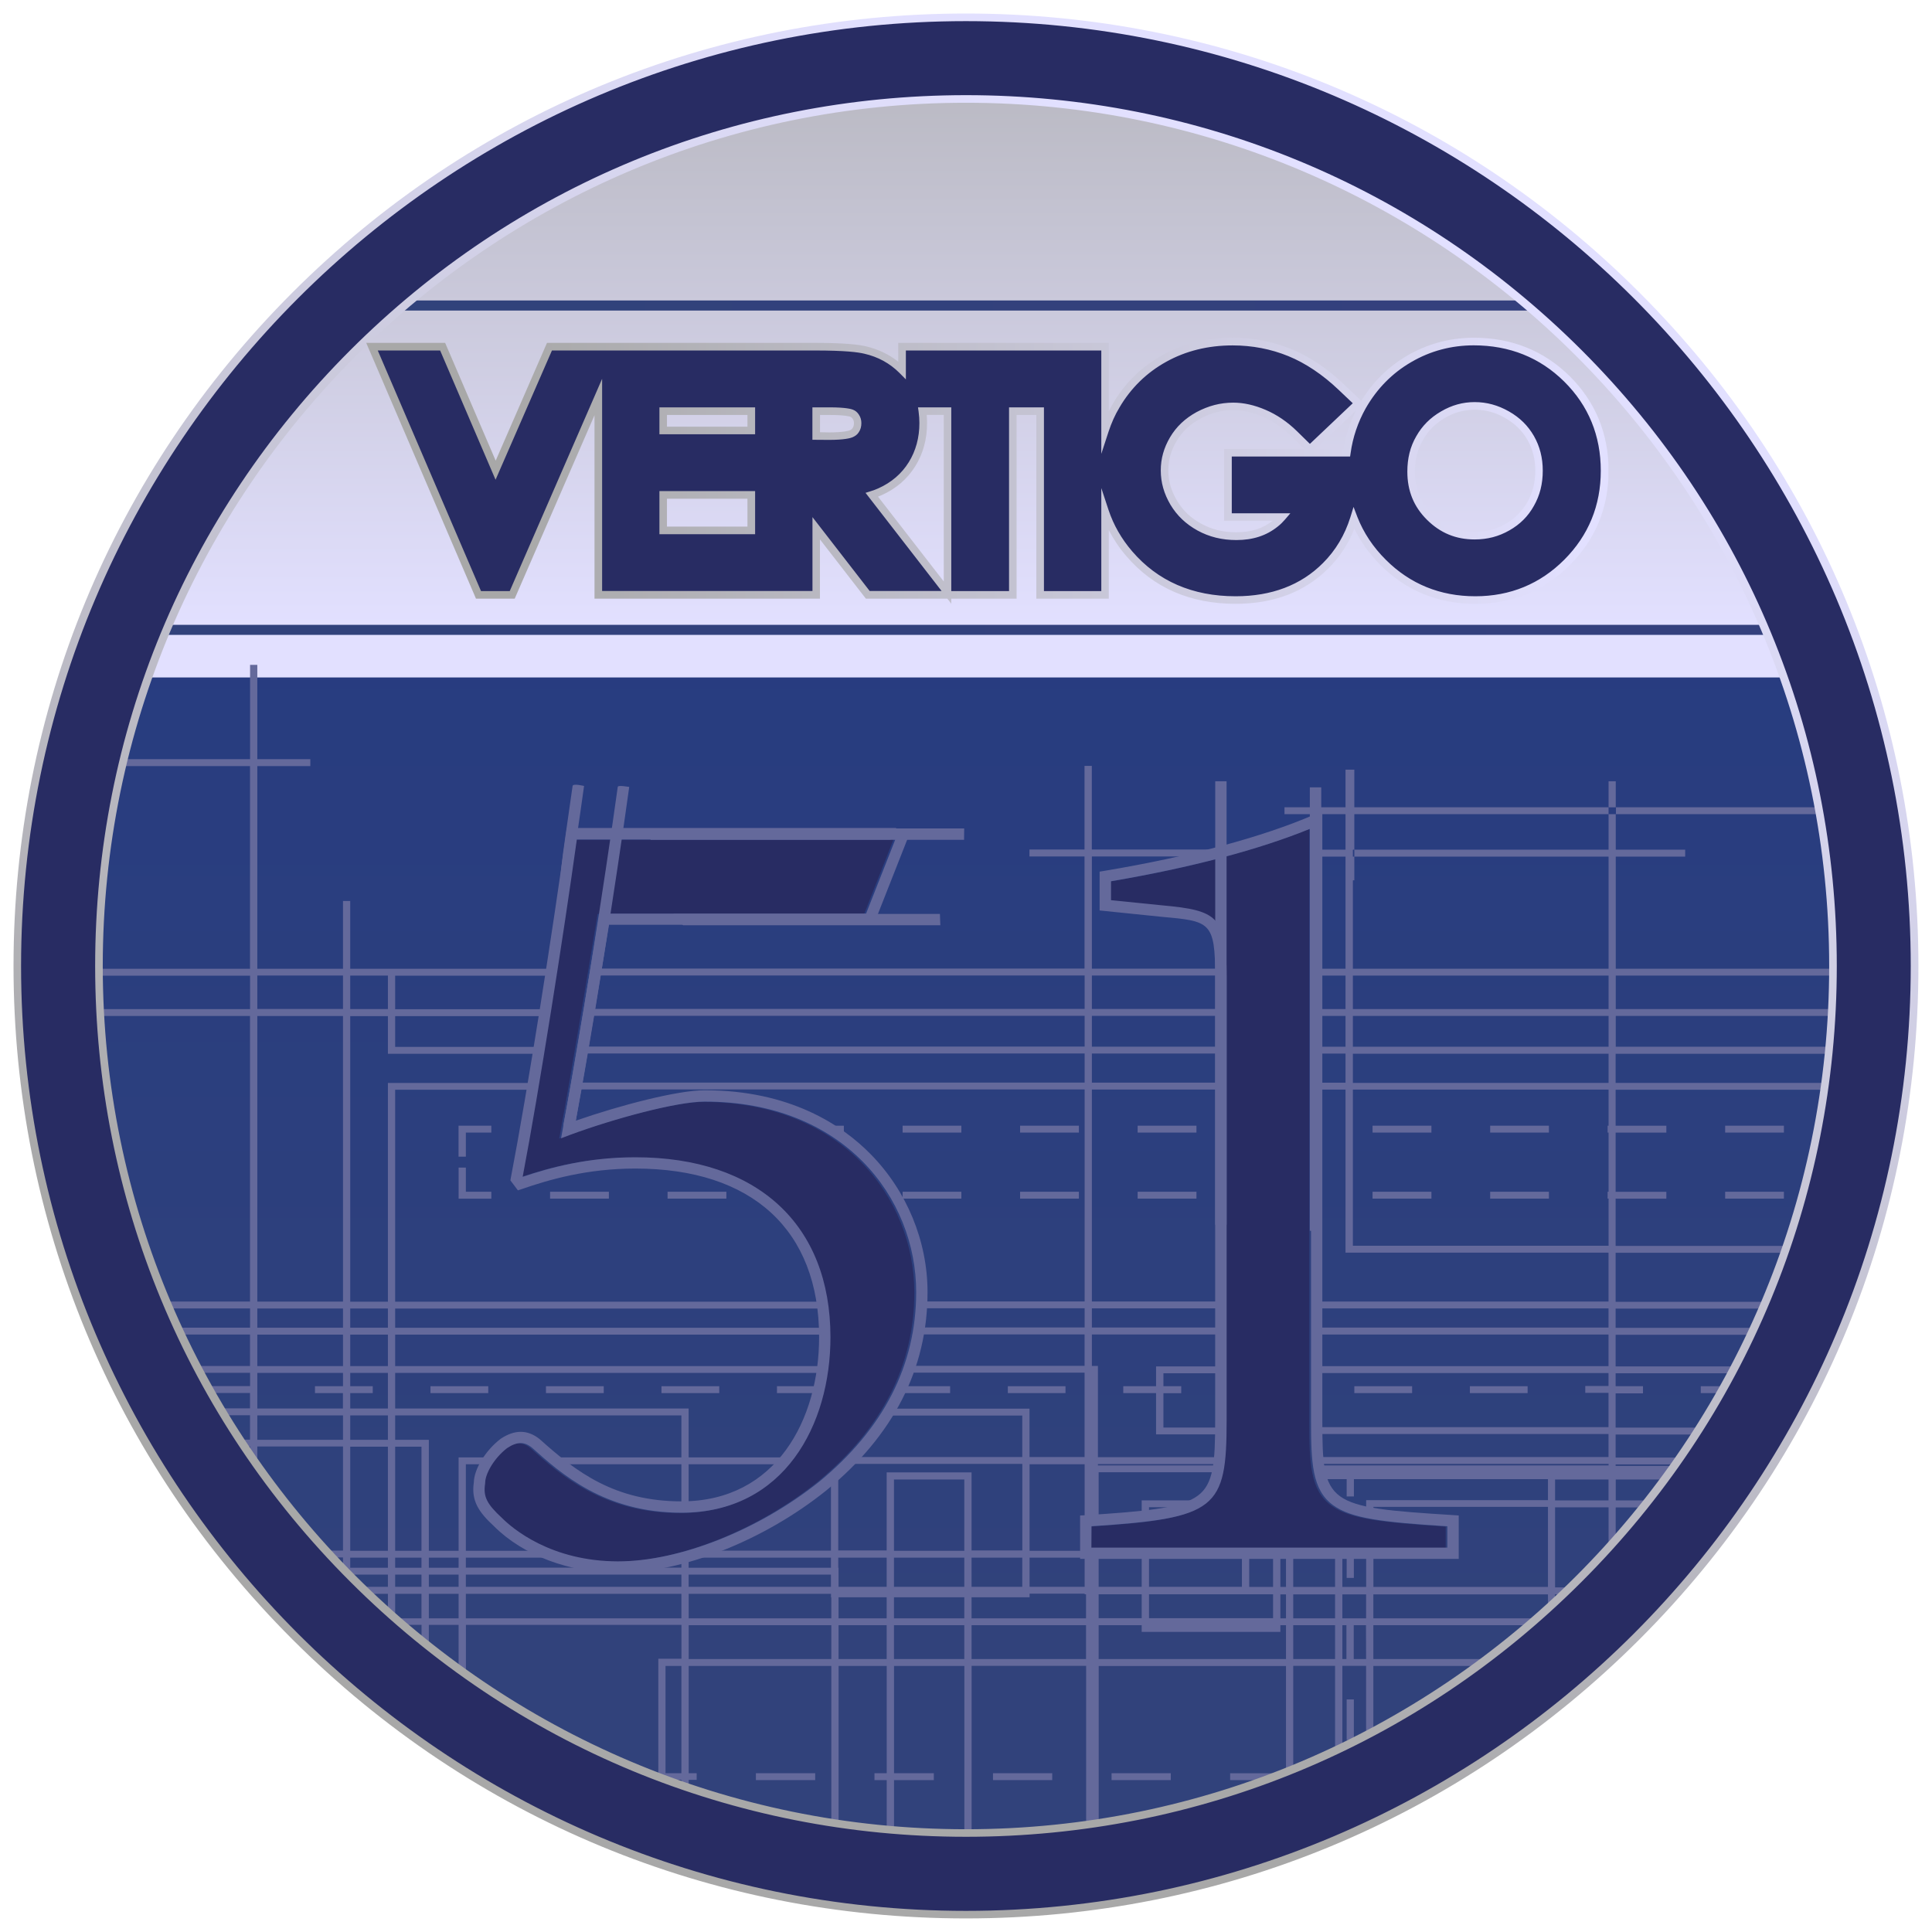
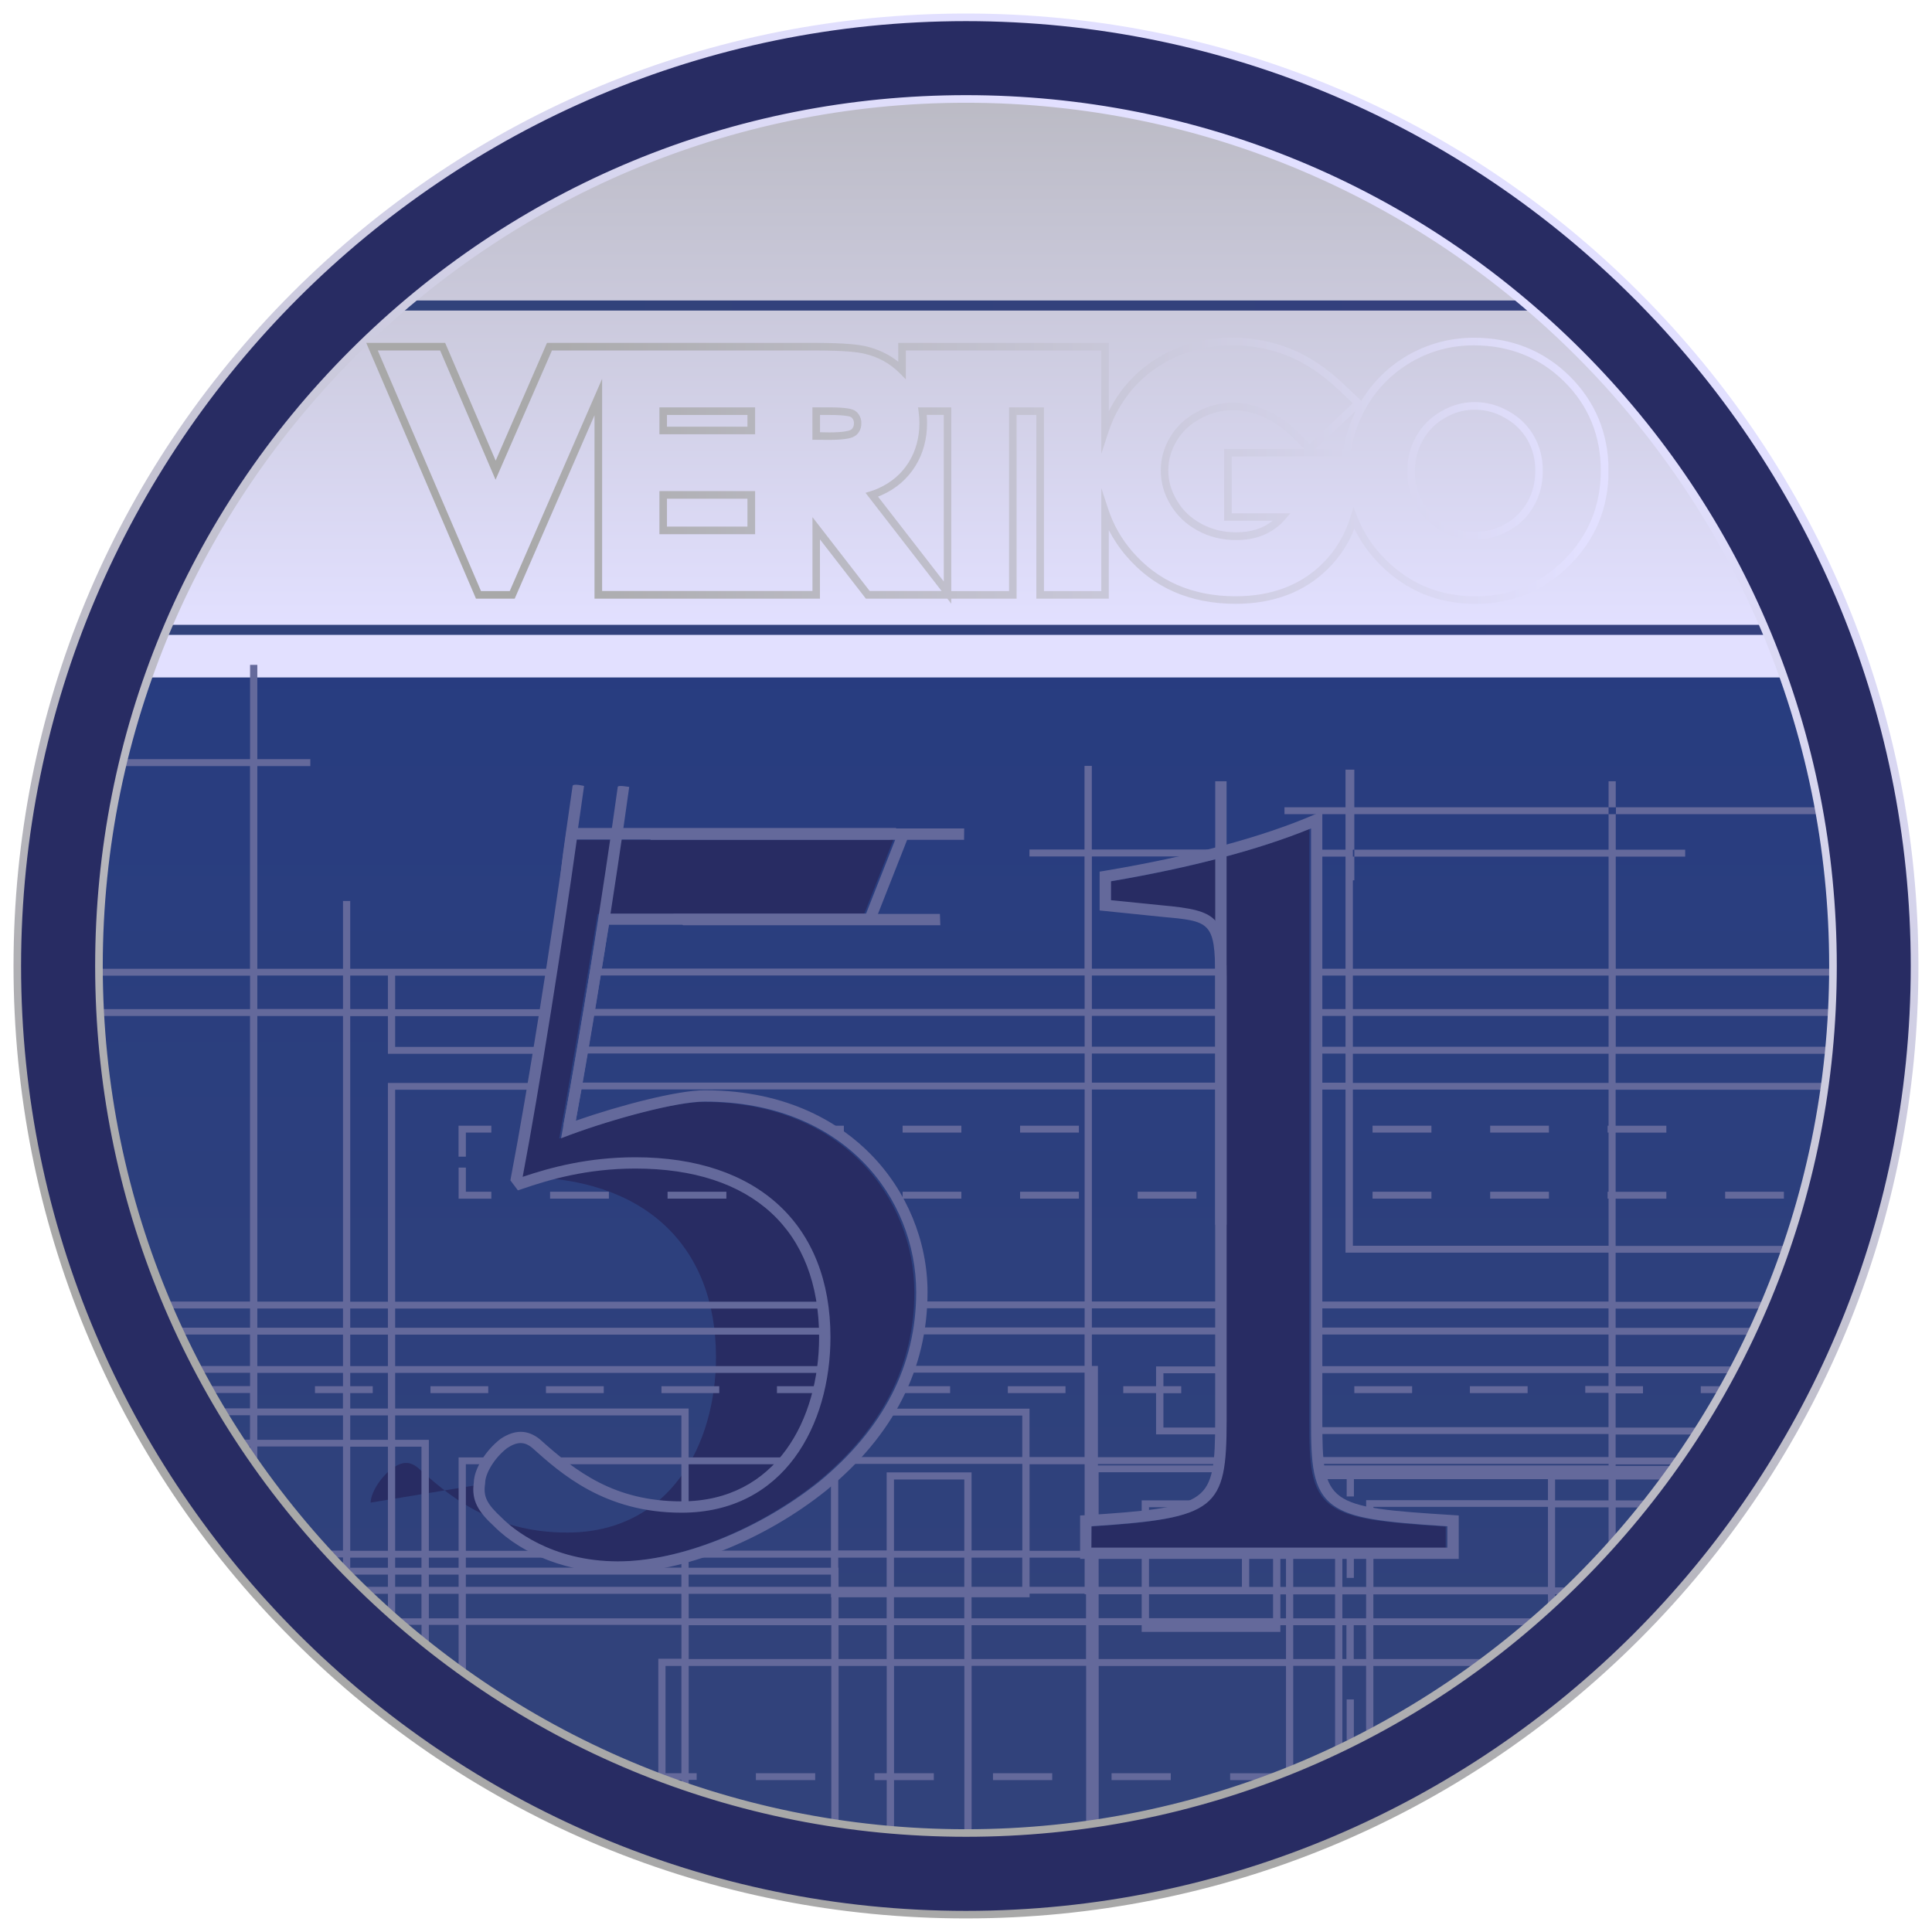
<svg xmlns="http://www.w3.org/2000/svg" xmlns:xlink="http://www.w3.org/1999/xlink" version="1.1" id="Layer_1" x="0px" y="0px" width="32px" height="32px" viewBox="0 0 32 32" enable-background="new 0 0 32 32" xml:space="preserve">
  <g>
    <g>
      <defs>
        <path id="SVGID_1_" d="M2.091,11.219C1.576,12.718,1.295,14.326,1.295,16c0,8.121,6.583,14.704,14.704,14.704     S30.703,24.121,30.703,16c0-1.674-0.28-3.282-0.796-4.781H2.091z" />
      </defs>
      <clipPath id="SVGID_2_">
        <use xlink:href="#SVGID_1_" overflow="visible" />
      </clipPath>
      <linearGradient id="SVGID_3_" gradientUnits="userSpaceOnUse" x1="-579.186" y1="1.093" x2="-579.123" y2="1.093" gradientTransform="matrix(0 -314.733 314.733 0 -327.914 -182260.562)">
        <stop offset="0" style="stop-color:#31427B" />
        <stop offset="0.17" style="stop-color:#2F417C" />
        <stop offset="1" style="stop-color:#273C80" />
      </linearGradient>
      <rect x="1.295" y="11.219" clip-path="url(#SVGID_2_)" fill="url(#SVGID_3_)" width="29.408" height="19.485" />
    </g>
  </g>
  <g>
    <g>
      <defs>
        <path id="SVGID_4_" d="M2.091,11.219h27.816c-1.984-5.774-7.46-9.923-13.908-9.923C9.553,1.296,4.075,5.445,2.091,11.219" />
      </defs>
      <clipPath id="SVGID_5_">
        <use xlink:href="#SVGID_4_" overflow="visible" />
      </clipPath>
      <linearGradient id="SVGID_6_" gradientUnits="userSpaceOnUse" x1="-579.187" y1="1.093" x2="-579.122" y2="1.093" gradientTransform="matrix(0 -314.733 314.733 0 -327.914 -182260.562)">
        <stop offset="0" style="stop-color:#31427B" />
        <stop offset="0.17" style="stop-color:#2F417C" />
        <stop offset="1" style="stop-color:#273C80" />
      </linearGradient>
      <rect x="2.091" y="1.296" clip-path="url(#SVGID_5_)" fill="url(#SVGID_6_)" width="27.816" height="9.923" />
    </g>
  </g>
  <g>
    <g>
      <defs>
        <path id="SVGID_7_" d="M2.091,11.219h27.816c-1.984-5.774-7.46-9.923-13.908-9.923C9.553,1.296,4.075,5.445,2.091,11.219" />
      </defs>
      <clipPath id="SVGID_8_">
        <use xlink:href="#SVGID_7_" overflow="visible" />
      </clipPath>
      <linearGradient id="SVGID_9_" gradientUnits="userSpaceOnUse" x1="-576.705" y1="-1.501" x2="-576.643" y2="-1.501" gradientTransform="matrix(0 228.954 -228.954 0 -327.68 132035.469)">
        <stop offset="0" style="stop-color:#A8A8A8" />
        <stop offset="1" style="stop-color:#E2E0FF" />
      </linearGradient>
      <rect x="2.091" y="1.296" clip-path="url(#SVGID_8_)" fill="url(#SVGID_9_)" width="27.816" height="9.923" />
    </g>
  </g>
  <g>
    <g>
      <defs>
        <rect id="SVGID_10_" x="6.535" y="4.977" width="18.929" height="0.167" />
      </defs>
      <clipPath id="SVGID_11_">
        <use xlink:href="#SVGID_10_" overflow="visible" />
      </clipPath>
      <linearGradient id="SVGID_12_" gradientUnits="userSpaceOnUse" x1="-577.391" y1="1.34" x2="-577.329" y2="1.34" gradientTransform="matrix(301.48 0 0 301.48 174078.406 -398.914)">
        <stop offset="0" style="stop-color:#31427B" />
        <stop offset="1" style="stop-color:#34407D" />
      </linearGradient>
      <rect x="6.535" y="4.977" clip-path="url(#SVGID_11_)" fill="url(#SVGID_12_)" width="18.929" height="0.167" />
    </g>
  </g>
  <g>
    <g>
      <defs>
        <rect id="SVGID_13_" x="2.421" y="10.349" width="27.157" height="0.167" />
      </defs>
      <clipPath id="SVGID_14_">
        <use xlink:href="#SVGID_13_" overflow="visible" />
      </clipPath>
      <linearGradient id="SVGID_15_" gradientUnits="userSpaceOnUse" x1="-577.405" y1="1.357" x2="-577.316" y2="1.357" gradientTransform="matrix(301.48 0 0 301.48 174078.406 -398.914)">
        <stop offset="0" style="stop-color:#31427B" />
        <stop offset="1" style="stop-color:#34407D" />
      </linearGradient>
      <rect x="2.421" y="10.349" clip-path="url(#SVGID_14_)" fill="url(#SVGID_15_)" width="27.157" height="0.167" />
    </g>
  </g>
  <g>
    <g>
      <defs>
        <rect id="SVGID_16_" x="0.224" y="0.224" width="31.551" height="31.551" />
      </defs>
      <clipPath id="SVGID_17_">
        <use xlink:href="#SVGID_16_" overflow="visible" />
      </clipPath>
-       <path clip-path="url(#SVGID_17_)" fill="#282C63" d="M11.642,18.251c-0.459,0-1.493,0.278-2.225,0.548l-0.155,0.059l0.03-0.162    c0.196-1.068,0.48-2.79,0.593-3.48l0.013-0.079h4.416l0.493-1.253l-0.094,0.026H9.524c-0.219,1.585-0.624,4.155-0.896,5.586    c0.462-0.155,1.083-0.323,1.867-0.323c2.023,0,3.231,1.115,3.231,2.983c0,1.446-0.763,2.905-2.467,2.905    c-1.273,0-1.995-0.646-2.473-1.076c-0.132-0.104-0.25-0.104-0.418,0.008c-0.224,0.173-0.362,0.432-0.362,0.572L8.005,24.58    c-0.033,0.213,0.027,0.334,0.277,0.566c0.171,0.17,0.808,0.722,1.926,0.722c1.02,0,2.326-0.519,3.327-1.318    c1.067-0.876,1.609-1.933,1.609-3.141C15.144,19.839,13.941,18.251,11.642,18.251" />
+       <path clip-path="url(#SVGID_17_)" fill="#282C63" d="M11.642,18.251c-0.459,0-1.493,0.278-2.225,0.548l-0.155,0.059l0.03-0.162    c0.196-1.068,0.48-2.79,0.593-3.48l0.013-0.079h4.416l0.493-1.253l-0.094,0.026H9.524c-0.219,1.585-0.624,4.155-0.896,5.586    c2.023,0,3.231,1.115,3.231,2.983c0,1.446-0.763,2.905-2.467,2.905    c-1.273,0-1.995-0.646-2.473-1.076c-0.132-0.104-0.25-0.104-0.418,0.008c-0.224,0.173-0.362,0.432-0.362,0.572L8.005,24.58    c-0.033,0.213,0.027,0.334,0.277,0.566c0.171,0.17,0.808,0.722,1.926,0.722c1.02,0,2.326-0.519,3.327-1.318    c1.067-0.876,1.609-1.933,1.609-3.141C15.144,19.839,13.941,18.251,11.642,18.251" />
    </g>
    <g>
      <defs>
        <rect id="SVGID_18_" x="0.224" y="0.224" width="31.551" height="31.551" />
      </defs>
      <clipPath id="SVGID_19_">
        <use xlink:href="#SVGID_18_" overflow="visible" />
      </clipPath>
      <path clip-path="url(#SVGID_19_)" fill="#282C63" d="M22.049,24.936c-0.347-0.254-0.363-0.699-0.363-1.403v-9.805    c-0.854,0.35-1.992,0.651-3.313,0.875v0.314l0.854,0.086c0.899,0.083,1.061,0.177,1.061,1.185v7.345    c0,1.47-0.169,1.618-2.238,1.753v0.354h5.895v-0.354C22.863,25.215,22.354,25.157,22.049,24.936" />
    </g>
    <g>
      <defs>
        <rect id="SVGID_20_" x="0.224" y="0.224" width="31.551" height="31.551" />
      </defs>
      <clipPath id="SVGID_21_">
        <use xlink:href="#SVGID_20_" overflow="visible" />
      </clipPath>
      <path clip-path="url(#SVGID_21_)" fill="#64699B" d="M10.237,26.051c-0.803,0-1.572-0.289-2.056-0.773    c-0.25-0.231-0.378-0.418-0.333-0.723c0.004-0.222,0.191-0.527,0.438-0.719l0.005-0.004c0.235-0.157,0.447-0.155,0.647,0.004    c0.607,0.545,1.242,1.031,2.351,1.031c1.574,0,2.278-1.365,2.278-2.719c0-1.774-1.109-2.793-3.043-2.793    c-0.8,0-1.426,0.182-1.882,0.34l-0.064,0.021l-0.124-0.165l0.007-0.042c0.277-1.439,0.698-4.118,0.917-5.714l0.011-0.081h5.447    l0.214,0.133l-0.579,1.47h-4.384c-0.114,0.699-0.364,2.211-0.55,3.245c0.733-0.256,1.687-0.504,2.135-0.504    c1.41,0,2.272,0.574,2.748,1.058c0.599,0.608,0.943,1.442,0.943,2.286c0,1.27-0.565,2.375-1.68,3.287    C12.65,25.518,11.297,26.051,10.237,26.051 M8.398,23.986c-0.224,0.174-0.362,0.433-0.362,0.574l-0.001,0.014    c-0.033,0.213,0.027,0.335,0.277,0.566c0.171,0.172,0.809,0.721,1.926,0.721c1.02,0,2.326-0.518,3.327-1.316    c1.068-0.877,1.61-1.934,1.61-3.143c0-1.567-1.203-3.156-3.502-3.156c-0.459,0-1.492,0.279-2.225,0.549l-0.155,0.059l0.03-0.164    c0.196-1.065,0.48-2.789,0.593-3.479l0.013-0.079h4.416l0.494-1.253l-0.094,0.026H9.554c-0.22,1.586-0.624,4.155-0.897,5.587    c0.463-0.156,1.083-0.324,1.867-0.324c2.023,0,3.231,1.115,3.231,2.981c0,1.447-0.763,2.906-2.467,2.906    c-1.272,0-1.995-0.646-2.473-1.074C8.685,23.874,8.566,23.875,8.398,23.986" />
    </g>
    <g>
      <defs>
        <rect id="SVGID_22_" x="0.224" y="0.224" width="31.551" height="31.551" />
      </defs>
      <clipPath id="SVGID_23_">
        <use xlink:href="#SVGID_22_" overflow="visible" />
      </clipPath>
      <path clip-path="url(#SVGID_23_)" fill="#64699B" d="M24.161,25.82h-6.271v-0.719l0.086-0.004    c0.974-0.063,1.584-0.113,1.866-0.326c0.257-0.191,0.285-0.543,0.285-1.246v-7.344c0-0.916-0.084-0.924-0.89-0.996l-1.024-0.105    v-0.643l0.079-0.013c1.407-0.235,2.611-0.557,3.479-0.932l0.131-0.057v10.09c0,1.395,0.062,1.438,2.17,1.57l0.089,0.006V25.82z     M18.077,25.633h5.896V25.28c-1.078-0.069-1.59-0.128-1.895-0.351c-0.346-0.255-0.363-0.699-0.363-1.404v-9.804    c-0.854,0.35-1.992,0.651-3.313,0.875v0.314l0.854,0.086c0.9,0.083,1.061,0.178,1.061,1.185v7.344    c0,1.473-0.168,1.619-2.238,1.754L18.077,25.633L18.077,25.633z" />
    </g>
    <g>
      <defs>
        <rect id="SVGID_24_" x="0.224" y="0.224" width="31.551" height="31.551" />
      </defs>
      <clipPath id="SVGID_25_">
        <use xlink:href="#SVGID_24_" overflow="visible" />
      </clipPath>
      <path clip-path="url(#SVGID_25_)" fill="#64699B" d="M9.484,13.018c-0.036,0.255-0.076,0.536-0.119,0.832    c-0.23,1.564-0.035,1.538,0.191-0.007c0.043-0.294,0.083-0.571,0.118-0.825C9.674,13.018,9.49,12.972,9.484,13.018" />
    </g>
    <g>
      <defs>
        <rect id="SVGID_26_" x="0.224" y="0.224" width="31.551" height="31.551" />
      </defs>
      <clipPath id="SVGID_27_">
        <use xlink:href="#SVGID_26_" overflow="visible" />
      </clipPath>
      <path clip-path="url(#SVGID_27_)" fill="#64699B" d="M10.232,13.033c-0.223,1.606-0.631,4.199-0.902,5.609l0.196-0.021    c0.272-1.433,0.677-4.001,0.896-5.587C10.422,13.036,10.237,12.998,10.232,13.033" />
    </g>
    <g>
      <defs>
        <rect id="SVGID_28_" x="0.224" y="0.224" width="31.551" height="31.551" />
      </defs>
      <clipPath id="SVGID_29_">
        <use xlink:href="#SVGID_28_" overflow="visible" />
      </clipPath>
      <polygon clip-path="url(#SVGID_29_)" fill="#64699B" points="11.152,15.137 15.568,15.137 15.575,15.325 11.313,15.325   " />
    </g>
    <g>
      <defs>
        <rect id="SVGID_30_" x="0.224" y="0.224" width="31.551" height="31.551" />
      </defs>
      <clipPath id="SVGID_31_">
        <use xlink:href="#SVGID_30_" overflow="visible" />
      </clipPath>
      <polygon clip-path="url(#SVGID_31_)" fill="#64699B" points="10.615,13.722 15.97,13.722 15.968,13.91 10.779,13.91   " />
    </g>
    <g>
      <defs>
        <rect id="SVGID_32_" x="0.224" y="0.224" width="31.551" height="31.551" />
      </defs>
      <clipPath id="SVGID_33_">
        <use xlink:href="#SVGID_32_" overflow="visible" />
      </clipPath>
      <polyline clip-path="url(#SVGID_33_)" fill="#64699B" points="20.128,20.286 20.128,12.94 20.316,12.94 20.316,20.286   " />
    </g>
    <g>
      <defs>
-         <rect id="SVGID_34_" x="0.224" y="0.224" width="31.551" height="31.551" />
-       </defs>
+         </defs>
      <clipPath id="SVGID_35_">
        <use xlink:href="#SVGID_34_" overflow="visible" />
      </clipPath>
      <polyline clip-path="url(#SVGID_35_)" fill="#64699B" points="21.695,20.386 21.695,13.041 21.884,13.041 21.884,20.386   " />
    </g>
    <g>
      <defs>
        <rect id="SVGID_36_" x="0.224" y="0.224" width="31.551" height="31.551" />
      </defs>
      <clipPath id="SVGID_37_">
        <use xlink:href="#SVGID_36_" overflow="visible" />
      </clipPath>
      <path clip-path="url(#SVGID_37_)" fill="#64699B" d="M30.521,19.854h0.063c0.009-0.037,0.02-0.076,0.027-0.113h-0.09V19.854z" />
    </g>
    <g>
      <defs>
        <rect id="SVGID_38_" x="0.224" y="0.224" width="31.551" height="31.551" />
      </defs>
      <clipPath id="SVGID_39_">
        <use xlink:href="#SVGID_38_" overflow="visible" />
      </clipPath>
      <rect x="16.447" y="29.37" clip-path="url(#SVGID_39_)" fill="#64699B" width="0.981" height="0.114" />
    </g>
    <g>
      <defs>
        <rect id="SVGID_40_" x="0.224" y="0.224" width="31.551" height="31.551" />
      </defs>
      <clipPath id="SVGID_41_">
        <use xlink:href="#SVGID_40_" overflow="visible" />
      </clipPath>
      <rect x="12.52" y="29.37" clip-path="url(#SVGID_41_)" fill="#64699B" width="0.982" height="0.114" />
    </g>
    <g>
      <defs>
        <rect id="SVGID_42_" x="0.224" y="0.224" width="31.551" height="31.551" />
      </defs>
      <clipPath id="SVGID_43_">
        <use xlink:href="#SVGID_42_" overflow="visible" />
      </clipPath>
      <path clip-path="url(#SVGID_43_)" fill="#64699B" d="M8.871,29.484h0.703V29.37H8.665C8.733,29.408,8.802,29.445,8.871,29.484" />
    </g>
    <g>
      <defs>
        <rect id="SVGID_44_" x="0.224" y="0.224" width="31.551" height="31.551" />
      </defs>
      <clipPath id="SVGID_45_">
        <use xlink:href="#SVGID_44_" overflow="visible" />
      </clipPath>
      <rect x="18.411" y="29.37" clip-path="url(#SVGID_45_)" fill="#64699B" width="0.981" height="0.114" />
    </g>
    <g>
      <defs>
        <rect id="SVGID_46_" x="0.224" y="0.224" width="31.551" height="31.551" />
      </defs>
      <clipPath id="SVGID_47_">
        <use xlink:href="#SVGID_46_" overflow="visible" />
      </clipPath>
      <path clip-path="url(#SVGID_47_)" fill="#64699B" d="M30.521,18.759h0.287c0.006-0.039,0.012-0.077,0.02-0.114h-0.307V18.759z" />
    </g>
    <g>
      <defs>
        <rect id="SVGID_48_" x="0.224" y="0.224" width="31.551" height="31.551" />
      </defs>
      <clipPath id="SVGID_49_">
        <use xlink:href="#SVGID_48_" overflow="visible" />
      </clipPath>
      <path clip-path="url(#SVGID_49_)" fill="#64699B" d="M29.622,13.485h1.136c-0.007-0.038-0.014-0.076-0.021-0.114h-1.113h-2.859    v0.114H29.622z" />
    </g>
    <g>
      <defs>
        <rect id="SVGID_50_" x="0.224" y="0.224" width="31.551" height="31.551" />
      </defs>
      <clipPath id="SVGID_51_">
        <use xlink:href="#SVGID_50_" overflow="visible" />
      </clipPath>
      <rect x="26.643" y="12.94" clip-path="url(#SVGID_51_)" fill="#64699B" width="0.119" height="0.432" />
    </g>
    <g>
      <defs>
        <rect id="SVGID_52_" x="0.224" y="0.224" width="31.551" height="31.551" />
      </defs>
      <clipPath id="SVGID_53_">
        <use xlink:href="#SVGID_52_" overflow="visible" />
      </clipPath>
      <path clip-path="url(#SVGID_53_)" fill="#64699B" d="M22.303,29.896c0.041-0.019,0.081-0.037,0.121-0.057v-0.349h-0.121V29.896z" />
    </g>
    <g>
      <defs>
        <rect id="SVGID_54_" x="0.224" y="0.224" width="31.551" height="31.551" />
      </defs>
      <clipPath id="SVGID_55_">
        <use xlink:href="#SVGID_54_" overflow="visible" />
      </clipPath>
      <rect x="28.17" y="22.96" clip-path="url(#SVGID_55_)" fill="#64699B" width="0.957" height="0.114" />
    </g>
    <g>
      <defs>
        <rect id="SVGID_56_" x="0.224" y="0.224" width="31.551" height="31.551" />
      </defs>
      <clipPath id="SVGID_57_">
        <use xlink:href="#SVGID_56_" overflow="visible" />
      </clipPath>
      <rect x="22.305" y="28.148" clip-path="url(#SVGID_57_)" fill="#64699B" width="0.119" height="0.672" />
    </g>
    <g>
      <defs>
        <rect id="SVGID_58_" x="0.224" y="0.224" width="31.551" height="31.551" />
      </defs>
      <clipPath id="SVGID_59_">
        <use xlink:href="#SVGID_58_" overflow="visible" />
      </clipPath>
      <rect x="7.13" y="22.96" clip-path="url(#SVGID_59_)" fill="#64699B" width="0.957" height="0.114" />
    </g>
    <g>
      <defs>
        <rect id="SVGID_60_" x="0.224" y="0.224" width="31.551" height="31.551" />
      </defs>
      <clipPath id="SVGID_61_">
        <use xlink:href="#SVGID_60_" overflow="visible" />
      </clipPath>
      <rect x="16.693" y="22.96" clip-path="url(#SVGID_61_)" fill="#64699B" width="0.955" height="0.114" />
    </g>
    <g>
      <defs>
        <rect id="SVGID_62_" x="0.224" y="0.224" width="31.551" height="31.551" />
      </defs>
      <clipPath id="SVGID_63_">
        <use xlink:href="#SVGID_62_" overflow="visible" />
      </clipPath>
      <rect x="16.896" y="19.739" clip-path="url(#SVGID_63_)" fill="#64699B" width="0.974" height="0.114" />
    </g>
    <g>
      <defs>
        <rect id="SVGID_64_" x="0.224" y="0.224" width="31.551" height="31.551" />
      </defs>
      <clipPath id="SVGID_65_">
        <use xlink:href="#SVGID_64_" overflow="visible" />
      </clipPath>
      <rect x="9.043" y="22.96" clip-path="url(#SVGID_65_)" fill="#64699B" width="0.957" height="0.114" />
    </g>
    <g>
      <defs>
        <rect id="SVGID_66_" x="0.224" y="0.224" width="31.551" height="31.551" />
      </defs>
      <clipPath id="SVGID_67_">
        <use xlink:href="#SVGID_66_" overflow="visible" />
      </clipPath>
      <path clip-path="url(#SVGID_67_)" fill="#64699B" d="M12.869,23.074h0.681c0.01-0.037,0.019-0.075,0.027-0.114h-0.708V23.074z" />
    </g>
    <g>
      <defs>
        <rect id="SVGID_68_" x="0.224" y="0.224" width="31.551" height="31.551" />
      </defs>
      <clipPath id="SVGID_69_">
        <use xlink:href="#SVGID_68_" overflow="visible" />
      </clipPath>
      <rect x="16.896" y="18.645" clip-path="url(#SVGID_69_)" fill="#64699B" width="0.974" height="0.114" />
    </g>
    <g>
      <defs>
        <rect id="SVGID_70_" x="0.224" y="0.224" width="31.551" height="31.551" />
      </defs>
      <clipPath id="SVGID_71_">
        <use xlink:href="#SVGID_70_" overflow="visible" />
      </clipPath>
      <rect x="10.956" y="22.96" clip-path="url(#SVGID_71_)" fill="#64699B" width="0.957" height="0.114" />
    </g>
    <g>
      <defs>
        <rect id="SVGID_72_" x="0.224" y="0.224" width="31.551" height="31.551" />
      </defs>
      <clipPath id="SVGID_73_">
        <use xlink:href="#SVGID_72_" overflow="visible" />
      </clipPath>
      <path clip-path="url(#SVGID_73_)" fill="#64699B" d="M18.91,25.119c0.042-0.006,0.081-0.01,0.121-0.016v-0.139h0.643    c0.084-0.031,0.157-0.068,0.219-0.113H18.91V25.119z" />
    </g>
    <g>
      <defs>
        <rect id="SVGID_74_" x="0.224" y="0.224" width="31.551" height="31.551" />
      </defs>
      <clipPath id="SVGID_75_">
        <use xlink:href="#SVGID_74_" overflow="visible" />
      </clipPath>
      <rect x="22.432" y="22.96" clip-path="url(#SVGID_75_)" fill="#64699B" width="0.957" height="0.114" />
    </g>
    <g>
      <defs>
        <rect id="SVGID_76_" x="0.224" y="0.224" width="31.551" height="31.551" />
      </defs>
      <clipPath id="SVGID_77_">
        <use xlink:href="#SVGID_76_" overflow="visible" />
      </clipPath>
      <path clip-path="url(#SVGID_77_)" fill="#64699B" d="M15.737,22.96H14.94c-0.017,0.039-0.035,0.077-0.053,0.114h0.85V22.96z" />
    </g>
    <g>
      <defs>
        <rect id="SVGID_78_" x="0.224" y="0.224" width="31.551" height="31.551" />
      </defs>
      <clipPath id="SVGID_79_">
        <use xlink:href="#SVGID_78_" overflow="visible" />
      </clipPath>
      <rect x="24.346" y="22.96" clip-path="url(#SVGID_79_)" fill="#64699B" width="0.956" height="0.114" />
    </g>
    <g>
      <defs>
        <rect id="SVGID_80_" x="0.224" y="0.224" width="31.551" height="31.551" />
      </defs>
      <clipPath id="SVGID_81_">
        <use xlink:href="#SVGID_80_" overflow="visible" />
      </clipPath>
      <rect x="18.843" y="19.739" clip-path="url(#SVGID_81_)" fill="#64699B" width="0.974" height="0.114" />
    </g>
    <g>
      <defs>
        <rect id="SVGID_82_" x="0.224" y="0.224" width="31.551" height="31.551" />
      </defs>
      <clipPath id="SVGID_83_">
        <use xlink:href="#SVGID_82_" overflow="visible" />
      </clipPath>
      <rect x="22.305" y="25.729" clip-path="url(#SVGID_83_)" fill="#64699B" width="0.119" height="0.406" />
    </g>
    <g>
      <defs>
        <rect id="SVGID_84_" x="0.224" y="0.224" width="31.551" height="31.551" />
      </defs>
      <clipPath id="SVGID_85_">
        <use xlink:href="#SVGID_84_" overflow="visible" />
      </clipPath>
-       <rect x="18.843" y="18.645" clip-path="url(#SVGID_85_)" fill="#64699B" width="0.974" height="0.114" />
    </g>
    <g>
      <defs>
        <rect id="SVGID_86_" x="0.224" y="0.224" width="31.551" height="31.551" />
      </defs>
      <clipPath id="SVGID_87_">
        <use xlink:href="#SVGID_86_" overflow="visible" />
      </clipPath>
      <path clip-path="url(#SVGID_87_)" fill="#64699B" d="M19.148,22.632v0.328h-0.543v0.114h0.543v0.684h1.07    c0-0.037,0.002-0.074,0.002-0.113H19.27v-0.569h0.295V22.96H19.27v-0.214h0.953v-0.114H19.148z" />
    </g>
    <g>
      <defs>
        <rect id="SVGID_88_" x="0.224" y="0.224" width="31.551" height="31.551" />
      </defs>
      <clipPath id="SVGID_89_">
        <use xlink:href="#SVGID_88_" overflow="visible" />
      </clipPath>
      <rect x="24.682" y="18.645" clip-path="url(#SVGID_89_)" fill="#64699B" width="0.973" height="0.114" />
    </g>
    <g>
      <defs>
        <rect id="SVGID_90_" x="0.224" y="0.224" width="31.551" height="31.551" />
      </defs>
      <clipPath id="SVGID_91_">
        <use xlink:href="#SVGID_90_" overflow="visible" />
      </clipPath>
-       <rect x="28.574" y="18.645" clip-path="url(#SVGID_91_)" fill="#64699B" width="0.973" height="0.114" />
    </g>
    <g>
      <defs>
        <rect id="SVGID_92_" x="0.224" y="0.224" width="31.551" height="31.551" />
      </defs>
      <clipPath id="SVGID_93_">
        <use xlink:href="#SVGID_92_" overflow="visible" />
      </clipPath>
      <path clip-path="url(#SVGID_93_)" fill="#64699B" d="M31.016,16.264c0-0.428-0.019-0.85-0.054-1.268v1.049h-4.2v-1.204v-0.653    h1.15v-0.115h-1.15v-0.588h-0.119v0.588h-1.475h-2.736v0.115h2.736h1.475v0.653v1.204h-4.235v-1.464h0.024v-0.393h-0.024v-0.115    h0.024v-0.588h0.791h3.42v-0.114h-3.42h-0.791v-0.623h-0.146v0.623h-1.011v0.114h1.011v0.588h-0.478v0.115h0.478v0.393v1.464    h-0.478v0.114h0.478v0.554h-0.478v0.114h0.478v0.51h-0.478v0.114h0.478v0.482h-0.478v0.114h0.478v2.701h4.356v0.81h-4.834v0.113    h4.834v0.318h-4.834v0.115h4.834v0.524h-4.834v0.114h4.834v0.214h-0.385v0.114h0.385v0.568h-4.834    c0.002,0.039,0.002,0.077,0.002,0.114h4.832v0.381h-4.813c0.002,0.04,0.006,0.078,0.012,0.114h4.802v0.025h-1.004h-3.795    c0.014,0.084,0.029,0.158,0.051,0.227h0.41v0.287h0.12v-0.287h0.302h0.746h0.745h0.746h0.675v0.348h-3.011v0.193    c0.038,0.008,0.078,0.016,0.12,0.021v-0.103h2.891v1.326h-2.891v-0.563h-0.12v0.563h-0.394v-0.563h-0.121v0.563H21.42v-0.563H21.3    v0.563h-0.093v-0.563h-0.121v0.563h-0.395v-0.563h-2.709v-0.537c0.076-0.004,0.146-0.01,0.215-0.014v-0.785h1.969    c0.008-0.035,0.016-0.072,0.021-0.113h-2.002V24.25h2.006c0.004-0.036,0.009-0.074,0.013-0.114h-2.019v-1.512h-0.1v-0.521h2.137    v-0.115h-2.137V21.67h2.137v-0.113h-2.137v-3.511h2.137v-0.114h-2.137v-0.482h2.137v-0.114h-2.137v-0.51h2.137v-0.114h-2.137    v-0.554h2.137c0-0.04-0.002-0.078-0.002-0.114h-2.135V14.92v-0.734h1.43h0.414c0.148-0.037,0.295-0.075,0.438-0.115h-0.854h-1.429    v-1.385h-0.121v1.385h-0.912v0.115h0.912v0.734v1.123H9.873c-0.006,0.038-0.012,0.076-0.019,0.114h8.111v0.554H9.761    c-0.006,0.039-0.013,0.076-0.019,0.114h8.223v0.51H9.656c-0.006,0.038-0.013,0.075-0.02,0.114h8.329v0.482H9.553    c-0.007,0.039-0.014,0.075-0.02,0.114h8.432v3.511h-2.7c-0.001,0.036-0.003,0.075-0.006,0.113h2.706v0.318h-2.741    c-0.005,0.037-0.012,0.076-0.019,0.115h2.759v0.521H15.07c-0.013,0.038-0.026,0.075-0.041,0.112h2.935v1.398h-0.912v-0.801h-2.308    c-0.022,0.038-0.046,0.077-0.069,0.114h2.257v0.687h-2.793c-0.036,0.038-0.073,0.077-0.111,0.114h2.905v1.433h-0.841v-1.293    h-1.406v1.293h-0.802v-1.291c-0.039,0.035-0.079,0.071-0.121,0.107v1.188H11.69c-0.136,0.047-0.271,0.088-0.404,0.123v0.158h-3.57    V25.8h1.532c-0.103-0.034-0.201-0.071-0.294-0.114H7.716v-1.433h0.327c0.022-0.037,0.047-0.076,0.075-0.114H7.596v1.547H7.103    v-1.838H6.545v-0.404h4.741v0.695H9.143c0.046,0.038,0.093,0.077,0.141,0.114h2.002v0.709c0.001,0,0.002,0,0.003,0    c0.04,0,0.078-0.001,0.117-0.004v-0.705h1.54c0.033-0.036,0.065-0.075,0.097-0.114h-1.637v-0.81H6.545V22.74h7.071    c0.006-0.038,0.011-0.075,0.016-0.113H6.545v-0.521h7.115c0-0.039-0.001-0.076-0.002-0.114H6.545v-0.318h7.087    c-0.005-0.038-0.01-0.077-0.017-0.114h-7.07v-3.51h2.273c0.006-0.039,0.013-0.076,0.02-0.113H6.425v3.623H5.801v-4.73h0.624v0.624    h2.493c0.006-0.039,0.012-0.076,0.019-0.114H6.545v-0.51h2.474c0.006-0.038,0.012-0.075,0.018-0.114H6.545V16.16h2.579    c0.006-0.039,0.012-0.077,0.019-0.114H6.545H5.801v-1.123h-0.12v1.123H4.262v-1.857v-1.5H5.14v-0.115H4.262v-1.562h-0.12v1.562    H2.534H1.439c-0.01,0.038-0.019,0.077-0.028,0.115h1.123h1.607v1.5v1.857H0.985c0,0.039-0.001,0.076-0.001,0.114h3.158v0.554    H0.989c0.001,0.039,0.003,0.076,0.004,0.114h3.148v4.73H1.943c0.014,0.037,0.029,0.076,0.044,0.114h2.155v0.318H2.114    c0.016,0.038,0.031,0.075,0.046,0.114h1.981v0.521H2.394c0.018,0.037,0.035,0.075,0.053,0.113h1.695v0.22H3.304v0.114h0.837v0.255    H2.745c0.021,0.037,0.041,0.076,0.061,0.114h1.335v0.404H3.037c0.022,0.037,0.044,0.076,0.067,0.113h1.038v1.518    c0.04,0.051,0.08,0.103,0.12,0.151v-1.669h1.419v1.725H4.306c0.03,0.037,0.061,0.076,0.092,0.113h1.283v0.167H4.538    c0.032,0.037,0.063,0.076,0.096,0.113H5.68v0.203H4.814c0.034,0.038,0.068,0.075,0.103,0.114h0.764v0.405H5.304    c0.038,0.039,0.075,0.077,0.113,0.114h0.264v0.256c0.04,0.037,0.08,0.075,0.121,0.112v-0.368h0.624v0.915    c0.04,0.033,0.08,0.065,0.12,0.099v-1.014h0.436v1.354c0.041,0.03,0.081,0.062,0.121,0.09v-1.443h0.493v1.793    c0.04,0.027,0.081,0.053,0.121,0.079v-1.872h3.57v0.561h-0.383v1.893h-0.348v0.113h0.348v0.908c0.04,0.017,0.08,0.029,0.12,0.043    v-0.951h0.263v1.041c0.04,0.014,0.08,0.025,0.12,0.039v-1.08h0.132V29.37h-0.132v-1.777h2.362v3.523    c0.04,0.006,0.08,0.01,0.121,0.017v-3.54h0.797v1.777h-0.203v0.114h0.203v1.738c0.04,0.004,0.08,0.008,0.121,0.01v-1.748h0.659    V29.37h-0.659v-1.777h1.165v3.688c0.009,0,0.018,0,0.027,0c0.031,0,0.062-0.001,0.093-0.001v-3.688h1.897v3.556    c0.07-0.008,0.14-0.018,0.208-0.027v-3.527H21.3v1.777h-0.925v0.113H21.3v0.834c0.04-0.017,0.079-0.03,0.12-0.045v-2.681h0.693    v2.39c0.041-0.018,0.08-0.035,0.121-0.053v-2.337h0.393v1.777h-0.289v0.114h0.289v0.258c0.039-0.021,0.08-0.04,0.12-0.061v-0.197    h0.38c0.064-0.035,0.129-0.072,0.193-0.107V29.37h-0.573v-1.777h2.892v0.188c0.038-0.034,0.079-0.067,0.118-0.103v-0.085h0.099    c0.045-0.036,0.086-0.075,0.129-0.114h-0.228v-0.561h0.823c0.039-0.037,0.076-0.075,0.113-0.113h-0.938v-0.397h1.006v-1.44h1.149    v0.439c0.04-0.053,0.082-0.104,0.12-0.157v-0.282h0.205c0.027-0.037,0.054-0.076,0.08-0.113h-0.285v-0.348h0.521    c0.049-0.074,0.098-0.148,0.146-0.227H26.76v-0.025h1.954c0.022-0.037,0.048-0.076,0.071-0.113H26.76v-0.382h2.254    c0.021-0.038,0.043-0.077,0.063-0.114H26.76v-0.568h0.453V22.96H26.76v-0.214h2.787c0.018-0.037,0.035-0.077,0.053-0.114h-2.84    v-0.524h3.075c0.017-0.039,0.031-0.077,0.047-0.115H26.76v-0.318h3.25c0.016-0.038,0.028-0.076,0.043-0.113H26.76V20.75h3.572    c0.012-0.037,0.021-0.075,0.034-0.114H26.76v-0.782h0.84V19.74h-0.84v-0.98h0.84v-0.115h-0.84V18.05h4.147    c0.006-0.039,0.01-0.077,0.013-0.114h-4.16v-0.482h4.2v0.081C30.997,17.114,31.016,16.691,31.016,16.264 M5.801,16.334v-0.175    h0.624v0.554H5.801V16.334z M5.681,23.848H4.262v-0.404h1.419V23.848z M5.681,22.96H5.217v0.114H5.68v0.255H4.262V22.74h1.419    V22.96z M5.681,22.627H4.262v-0.521h1.419V22.627z M5.681,21.991H4.262v-0.318h1.419V21.991z M5.681,21.559H4.262v-4.73h1.419    V21.559z M5.681,16.334v0.378H4.262v-0.554h1.419V16.334z M6.425,26.805H5.801v-0.406h0.624V26.805z M6.425,26.283H5.801V26.08    h0.624V26.283z M6.425,25.967H5.801V25.8h0.624V25.967z M6.425,25.686H5.801v-1.724h0.624V25.686z M6.425,23.848H5.801v-0.404    h0.624V23.848z M6.425,23.329H5.801v-0.255h0.373V22.96H5.801v-0.22h0.624V23.329z M6.425,22.627H5.801v-0.521h0.624V22.627z     M6.425,21.991H5.801v-0.318h0.624V21.991z M6.981,26.805H6.545v-0.406h0.436V26.805z M6.981,26.283H6.545V26.08h0.436V26.283z     M6.981,25.967H6.545V25.8h0.436V25.967z M6.981,25.686H6.545v-1.724h0.436V25.686z M7.596,26.805H7.103v-0.406h0.493V26.805z     M7.596,26.283H7.103V26.08h0.493V26.283z M7.596,25.967H7.103V25.8h0.493V25.967z M11.286,29.37h-0.263v-1.777h0.263V29.37z     M11.286,26.805h-3.57v-0.406h3.57V26.805z M11.286,26.283h-3.57V26.08h3.57V26.283z M11.406,25.8h2.357v0.167h-2.357V25.8z     M11.406,26.08h2.357v0.203h-2.357V26.08z M13.769,27.479h-2.362v-0.561h2.362V27.479z M13.769,26.805h-2.362v-0.406h2.357v0.059    h0.005V26.805z M14.686,27.479h-0.797v-0.561h0.797V27.479z M14.686,26.805h-0.797v-0.349h0.797V26.805z M14.686,26.283h-0.797    v-0.316h-0.005V25.8h0.802V26.283z M15.972,27.479h-1.165v-0.561h1.165V27.479z M15.972,26.805h-1.165v-0.349h1.165V26.805z     M15.972,26.283h-1.165V25.8h1.165V26.283z M15.972,25.686h-1.165v-1.181h1.165V25.686z M17.053,24.253h0.912v1.433h-0.912V24.253    z M17.053,25.8h0.912v0.483h-0.912V25.8z M16.092,25.8h0.84v0.483h-0.84V25.8z M17.988,27.479h-1.896v-0.561h1.896V27.479z     M17.988,26.805h-1.896v-0.349h0.961v-0.06h0.912v0.01h0.023V26.805z M19.031,25.8h1.539v0.483h-1.539V25.8z M19.031,26.406h2.055    v0.396h-2.055V26.406z M18.197,25.8h0.713v0.483h-0.713V25.8z M18.197,26.406h0.713v0.396h-0.713V26.406z M21.3,27.479h-3.103    v-0.561h0.713v0.111h2.297v-0.111H21.3V27.479z M21.3,26.805h-0.093v-0.397H21.3V26.805z M22.113,27.479H21.42v-0.561h0.693    V27.479z M22.113,26.805H21.42v-0.397h0.693V26.805z M22.627,27.479h-0.393v-0.561h0.067v0.561h0.121v-0.561h0.203L22.627,27.479    L22.627,27.479z M22.627,26.805h-0.393v-0.397h0.393V26.805z M25.639,27.479h-2.892v-0.561h2.892V27.479z M25.639,26.805h-2.892    v-0.397h2.892V26.805z M26.643,26.292h-0.886v-1.326h0.886V26.292z M26.643,24.852h-0.886v-0.347h0.697h0.188V24.852z     M26.643,18.645h-0.016v0.114h0.016v0.98h-0.016v0.114h0.016v0.781h-4.235v-2.587h4.235V18.645z M26.643,17.936h-4.235v-0.483    h4.235V17.936z M26.643,17.337h-4.235v-0.51h4.235V17.337z M26.643,16.713h-4.235v-0.554h4.235V16.713z M27.2,24.505h0.712v0.347    h-1.15v-0.347H27.2z M26.762,16.159h4.2v0.554h-4.2V16.159z M26.762,16.827h4.2v0.51h-4.2V16.827z" />
    </g>
    <g>
      <defs>
        <rect id="SVGID_94_" x="0.224" y="0.224" width="31.551" height="31.551" />
      </defs>
      <clipPath id="SVGID_95_">
        <use xlink:href="#SVGID_94_" overflow="visible" />
      </clipPath>
      <rect x="14.95" y="19.739" clip-path="url(#SVGID_95_)" fill="#64699B" width="0.973" height="0.114" />
    </g>
    <g>
      <defs>
        <rect id="SVGID_96_" x="0.224" y="0.224" width="31.551" height="31.551" />
      </defs>
      <clipPath id="SVGID_97_">
        <use xlink:href="#SVGID_96_" overflow="visible" />
      </clipPath>
      <rect x="28.574" y="19.739" clip-path="url(#SVGID_97_)" fill="#64699B" width="0.973" height="0.114" />
    </g>
    <g>
      <defs>
        <rect id="SVGID_98_" x="0.224" y="0.224" width="31.551" height="31.551" />
      </defs>
      <clipPath id="SVGID_99_">
        <use xlink:href="#SVGID_98_" overflow="visible" />
      </clipPath>
      <rect x="24.682" y="19.739" clip-path="url(#SVGID_99_)" fill="#64699B" width="0.973" height="0.114" />
    </g>
    <g>
      <defs>
        <rect id="SVGID_100_" x="0.224" y="0.224" width="31.551" height="31.551" />
      </defs>
      <clipPath id="SVGID_101_">
        <use xlink:href="#SVGID_100_" overflow="visible" />
      </clipPath>
      <rect x="22.734" y="19.739" clip-path="url(#SVGID_101_)" fill="#64699B" width="0.975" height="0.114" />
    </g>
    <g>
      <defs>
        <rect id="SVGID_102_" x="0.224" y="0.224" width="31.551" height="31.551" />
      </defs>
      <clipPath id="SVGID_103_">
        <use xlink:href="#SVGID_102_" overflow="visible" />
      </clipPath>
      <rect x="22.734" y="18.645" clip-path="url(#SVGID_103_)" fill="#64699B" width="0.975" height="0.114" />
    </g>
    <g>
      <defs>
        <rect id="SVGID_104_" x="0.224" y="0.224" width="31.551" height="31.551" />
      </defs>
      <clipPath id="SVGID_105_">
        <use xlink:href="#SVGID_104_" overflow="visible" />
      </clipPath>
      <rect x="9.111" y="19.739" clip-path="url(#SVGID_105_)" fill="#64699B" width="0.974" height="0.114" />
    </g>
    <g>
      <defs>
        <rect id="SVGID_106_" x="0.224" y="0.224" width="31.551" height="31.551" />
      </defs>
      <clipPath id="SVGID_107_">
        <use xlink:href="#SVGID_106_" overflow="visible" />
      </clipPath>
-       <path clip-path="url(#SVGID_107_)" fill="#64699B" d="M9.415,18.706c0.057-0.021,0.116-0.041,0.176-0.063H9.426    C9.422,18.664,9.418,18.688,9.415,18.706" />
    </g>
    <g>
      <defs>
        <rect id="SVGID_108_" x="0.224" y="0.224" width="31.551" height="31.551" />
      </defs>
      <clipPath id="SVGID_109_">
        <use xlink:href="#SVGID_108_" overflow="visible" />
      </clipPath>
      <rect x="14.95" y="18.645" clip-path="url(#SVGID_109_)" fill="#64699B" width="0.973" height="0.114" />
    </g>
    <g>
      <defs>
        <rect id="SVGID_110_" x="0.224" y="0.224" width="31.551" height="31.551" />
      </defs>
      <clipPath id="SVGID_111_">
        <use xlink:href="#SVGID_110_" overflow="visible" />
      </clipPath>
      <path clip-path="url(#SVGID_111_)" fill="#64699B" d="M13.838,18.759h0.139v-0.114h-0.326    C13.715,18.682,13.777,18.718,13.838,18.759" />
    </g>
    <g>
      <defs>
        <rect id="SVGID_112_" x="0.224" y="0.224" width="31.551" height="31.551" />
      </defs>
      <clipPath id="SVGID_113_">
        <use xlink:href="#SVGID_112_" overflow="visible" />
      </clipPath>
      <polygon clip-path="url(#SVGID_113_)" fill="#64699B" points="7.596,19.339 7.596,19.854 8.138,19.854 8.138,19.739 7.716,19.739     7.716,19.339   " />
    </g>
    <g>
      <defs>
        <rect id="SVGID_114_" x="0.224" y="0.224" width="31.551" height="31.551" />
      </defs>
      <clipPath id="SVGID_115_">
        <use xlink:href="#SVGID_114_" overflow="visible" />
      </clipPath>
      <polygon clip-path="url(#SVGID_115_)" fill="#64699B" points="8.138,18.645 7.595,18.645 7.595,19.158 7.716,19.158 7.716,18.759     8.138,18.759   " />
    </g>
    <g>
      <defs>
        <rect id="SVGID_116_" x="0.224" y="0.224" width="31.551" height="31.551" />
      </defs>
      <clipPath id="SVGID_117_">
        <use xlink:href="#SVGID_116_" overflow="visible" />
      </clipPath>
      <rect x="11.057" y="19.739" clip-path="url(#SVGID_117_)" fill="#64699B" width="0.974" height="0.114" />
    </g>
  </g>
  <g>
    <g>
      <defs>
        <rect id="SVGID_118_" x="0.224" y="0.224" width="31.551" height="31.551" />
      </defs>
      <clipPath id="SVGID_119_">
        <use xlink:href="#SVGID_118_" overflow="visible" />
      </clipPath>
      <path clip-path="url(#SVGID_119_)" fill="#282C63" d="M15.999,0.287C7.322,0.287,0.287,7.322,0.287,16    c0,8.68,7.035,15.712,15.712,15.712c8.679,0,15.713-7.032,15.713-15.712C31.712,7.322,24.678,0.287,15.999,0.287 M15.999,30.359    c-7.931,0-14.36-6.43-14.36-14.359c0-7.931,6.429-14.361,14.36-14.361c7.933,0,14.36,6.43,14.36,14.361    C30.359,23.932,23.932,30.359,15.999,30.359" />
    </g>
  </g>
  <g>
    <g>
      <defs>
        <path id="SVGID_120_" d="M1.702,16c0-7.884,6.414-14.298,14.297-14.298c7.884,0,14.298,6.414,14.298,14.298     s-6.414,14.298-14.298,14.298C8.116,30.298,1.702,23.884,1.702,16 M5.801,5.801C3.077,8.525,1.576,12.147,1.576,16     c0,3.854,1.5,7.475,4.225,10.198c2.724,2.725,6.346,4.225,10.198,4.225c3.854,0,7.476-1.5,10.199-4.225     c2.725-2.724,4.225-6.347,4.225-10.198c0-3.852-1.5-7.475-4.225-10.199c-2.726-2.724-6.347-4.225-10.199-4.225     C12.147,1.577,8.525,3.077,5.801,5.801 M0.349,16c0-8.63,7.021-15.65,15.65-15.65c8.63,0,15.649,7.021,15.649,15.65     s-7.021,15.65-15.649,15.65S0.349,24.629,0.349,16 M15.999,0.224c-4.214,0-8.175,1.641-11.155,4.621     C1.865,7.825,0.224,11.786,0.224,16s1.641,8.176,4.62,11.154c2.98,2.979,6.941,4.621,11.155,4.621     c4.215,0,8.176-1.643,11.155-4.621c2.979-2.979,4.621-6.94,4.621-11.154s-1.643-8.175-4.621-11.155     C24.175,1.865,20.214,0.224,15.999,0.224z" />
      </defs>
      <clipPath id="SVGID_121_">
        <use xlink:href="#SVGID_120_" overflow="visible" />
      </clipPath>
      <linearGradient id="SVGID_122_" gradientUnits="userSpaceOnUse" x1="-578.73" y1="0.804" x2="-578.667" y2="0.804" gradientTransform="matrix(174.78 -471.425 471.425 174.78 100782.406 -272937.688)">
        <stop offset="0" style="stop-color:#A8A8A8" />
        <stop offset="1" style="stop-color:#E2E0FF" />
      </linearGradient>
      <polygon clip-path="url(#SVGID_121_)" fill="url(#SVGID_122_)" points="-10.06,27.963 4.037,-10.06 42.059,4.037 27.963,42.061       " />
    </g>
  </g>
  <g>
    <g>
      <defs>
        <rect id="SVGID_123_" x="0.223" y="0.146" width="31.551" height="31.551" />
      </defs>
      <clipPath id="SVGID_124_">
        <use xlink:href="#SVGID_123_" overflow="visible" />
      </clipPath>
-       <path clip-path="url(#SVGID_124_)" fill="#282C63" d="M25.952,6.275c-0.414-0.41-0.934-0.618-1.542-0.618    c-0.38,0-0.737,0.096-1.063,0.285s-0.59,0.454-0.777,0.788c-0.137,0.24-0.223,0.498-0.262,0.769h-0.146h-1.454h-0.368v0.369v0.326    v0.368h0.367h0.525C21.2,8.6,21.164,8.635,21.123,8.669c-0.174,0.141-0.388,0.21-0.647,0.21c-0.226,0-0.426-0.05-0.611-0.151    c-0.184-0.099-0.322-0.231-0.426-0.403c-0.103-0.172-0.15-0.348-0.15-0.535c0-0.183,0.048-0.352,0.146-0.518    c0.097-0.166,0.231-0.294,0.412-0.393c0.188-0.101,0.377-0.15,0.58-0.15c0.162,0,0.334,0.038,0.512,0.114    c0.18,0.077,0.35,0.193,0.504,0.344l0.254,0.25l0.258-0.245l0.262-0.248l0.282-0.268l-0.282-0.267    c-0.271-0.259-0.559-0.451-0.852-0.57c-0.297-0.121-0.615-0.183-0.947-0.183c-0.415,0-0.795,0.094-1.129,0.279    c-0.337,0.187-0.605,0.45-0.801,0.782c-0.076,0.131-0.137,0.268-0.184,0.408V6.111V5.742h-0.369h-0.336h-0.07h-0.301h-0.068H15.31    h-0.369v0.369v0.021c-0.166-0.167-0.371-0.279-0.612-0.335c-0.104-0.023-0.303-0.055-0.844-0.055h-0.672h-0.232h-0.137h-0.232    h-1.934h-0.006H9.91h-0.2H9.343H9.102L9.005,5.964L8.209,7.788L7.428,5.965L7.332,5.742H7.089H6.722h-0.56l0.221,0.514L7.83,9.629    l0.096,0.224h0.243h0.074h0.242l0.096-0.222l1.33-3.056v2.908v0.369h0.369h1.92h0.246h0.123h0.246h0.337h0.368V9.484V8.751    l0.744,0.959l0.111,0.143h0.181h0.417h0.723h0.029h0.339h0.345h0.367V9.484V6.81h0.385h0.068v2.674v0.369h0.369h0.338h0.367V9.484    V8.47c0.084,0.252,0.219,0.487,0.402,0.702c0.434,0.509,1.027,0.767,1.761,0.767c0.612,0,1.115-0.191,1.491-0.568    c0.219-0.219,0.375-0.481,0.469-0.784c0.104,0.268,0.266,0.513,0.484,0.73c0.415,0.413,0.928,0.622,1.527,0.622    c0.593,0,1.104-0.21,1.518-0.625c0.413-0.414,0.623-0.924,0.623-1.517C26.578,7.198,26.368,6.687,25.952,6.275 M12.444,8.785    h-0.246h-1.213V8.197h1.213h0.246V8.785z M12.444,7.13h-0.246h-1.213V6.81h1.227h0.232V7.13z M13.519,6.81h0.227    c0.268,0,0.351,0.03,0.359,0.033c0.029,0.012,0.05,0.03,0.07,0.06c0.021,0.032,0.031,0.064,0.031,0.105    c0,0.045-0.01,0.081-0.032,0.116c-0.019,0.029-0.042,0.048-0.079,0.062c-0.022,0.009-0.115,0.039-0.362,0.039l-0.214-0.003V6.81z     M15.694,9.484v0.331l-0.432-0.557l-0.823-1.062c0.047-0.015,0.091-0.032,0.133-0.05c0.229-0.102,0.409-0.255,0.535-0.458    c0.123-0.198,0.185-0.426,0.185-0.679c0-0.068-0.005-0.135-0.015-0.199h0.033h0.383L15.694,9.484L15.694,9.484z M23.513,7.257    c0.094-0.164,0.221-0.291,0.389-0.389c0.166-0.098,0.338-0.146,0.523-0.146c0.19,0,0.366,0.048,0.538,0.146    c0.17,0.098,0.298,0.224,0.392,0.384c0.093,0.162,0.138,0.338,0.138,0.543c0,0.206-0.045,0.387-0.14,0.553    c-0.092,0.163-0.219,0.288-0.383,0.382c-0.168,0.096-0.347,0.142-0.545,0.142c-0.294,0-0.537-0.101-0.744-0.308    c-0.207-0.206-0.309-0.452-0.309-0.753C23.372,7.604,23.417,7.422,23.513,7.257" />
    </g>
  </g>
  <g>
    <g>
      <defs>
        <path id="SVGID_125_" d="M11.047,8.26h1.333v0.462h-1.333V8.26z M10.922,8.848h1.585V8.134h-1.585V8.848z M11.047,6.873h1.333     v0.194h-1.333V6.873z M10.922,7.193h1.585V6.747h-1.585V7.193z M13.582,7.159V6.873h0.164c0.258,0,0.335,0.028,0.336,0.029     c0.015,0.006,0.027,0.014,0.042,0.036c0.014,0.021,0.02,0.042,0.02,0.07c0,0.034-0.006,0.057-0.022,0.082     c-0.01,0.015-0.021,0.027-0.049,0.038c-0.009,0.004-0.092,0.034-0.339,0.034L13.582,7.159z M13.456,6.747v0.537l0.276,0.002     c0.251,0,0.354-0.029,0.385-0.042c0.049-0.021,0.083-0.046,0.108-0.086c0.029-0.044,0.042-0.092,0.042-0.15     c0-0.053-0.013-0.097-0.041-0.14c-0.026-0.04-0.058-0.067-0.1-0.083c-0.022-0.009-0.115-0.038-0.382-0.038H13.456z M23.724,8.521     c-0.193-0.193-0.289-0.425-0.289-0.709c0-0.197,0.043-0.368,0.133-0.523c0.086-0.156,0.207-0.275,0.365-0.367     c0.156-0.092,0.318-0.136,0.492-0.136c0.18,0,0.346,0.045,0.506,0.138c0.161,0.092,0.281,0.21,0.368,0.361     c0.087,0.151,0.13,0.318,0.13,0.511c0,0.195-0.043,0.366-0.131,0.521c-0.087,0.152-0.205,0.27-0.359,0.359     c-0.157,0.09-0.326,0.134-0.514,0.134C24.149,8.81,23.919,8.715,23.724,8.521 M23.869,6.814     c-0.179,0.104-0.313,0.238-0.412,0.413c-0.101,0.175-0.147,0.366-0.147,0.585c0,0.318,0.106,0.58,0.326,0.798     c0.221,0.219,0.479,0.325,0.789,0.325c0.211,0,0.398-0.049,0.575-0.15c0.176-0.1,0.31-0.233,0.406-0.406     c0.1-0.175,0.147-0.366,0.147-0.583c0-0.215-0.049-0.403-0.146-0.574c-0.098-0.17-0.232-0.304-0.413-0.407     c-0.183-0.104-0.368-0.155-0.569-0.155C24.228,6.66,24.047,6.71,23.869,6.814 M14.543,8.226c0.019-0.007,0.037-0.015,0.055-0.023     c0.241-0.106,0.43-0.269,0.563-0.483c0.129-0.208,0.194-0.447,0.194-0.712c0-0.045-0.002-0.09-0.006-0.136h0.283v2.759     L14.543,8.226z M22.46,6.8c-0.102,0.201-0.17,0.414-0.206,0.636h-0.466L22.46,6.8z M19.894,8.673     c-0.172-0.094-0.303-0.218-0.399-0.381c-0.097-0.162-0.144-0.326-0.144-0.502c0-0.171,0.045-0.33,0.137-0.485     c0.092-0.155,0.22-0.277,0.391-0.37c0.178-0.096,0.357-0.142,0.551-0.142c0.152,0,0.315,0.036,0.485,0.108     c0.172,0.074,0.336,0.186,0.483,0.332l0.207,0.203h-1.33v1.189h0.804c-0.161,0.129-0.356,0.191-0.603,0.191     C20.261,8.817,20.069,8.769,19.894,8.673 M20.399,7.561h1.963l0.008-0.054c0.036-0.264,0.122-0.516,0.252-0.747     c0.186-0.324,0.438-0.581,0.755-0.764c0.315-0.184,0.664-0.276,1.033-0.276c0.591,0,1.096,0.202,1.498,0.6     c0.403,0.399,0.606,0.896,0.606,1.477c0,0.575-0.203,1.071-0.604,1.473c-0.401,0.402-0.897,0.606-1.474,0.606     c-0.582,0-1.08-0.203-1.481-0.603c-0.212-0.21-0.37-0.449-0.472-0.709l-0.064-0.168l-0.053,0.172     c-0.092,0.293-0.243,0.548-0.454,0.758c-0.363,0.365-0.851,0.55-1.446,0.55c-0.714,0-1.29-0.251-1.714-0.745     c-0.178-0.207-0.308-0.436-0.39-0.681l-0.121-0.366V9.79h-0.95V6.747h-0.578V9.79h-0.957V6.747h-0.551l0.01,0.071     c0.009,0.066,0.013,0.128,0.013,0.19c0,0.241-0.059,0.458-0.175,0.646c-0.119,0.192-0.289,0.338-0.506,0.435     c-0.04,0.018-0.082,0.034-0.126,0.047l-0.085,0.027l1.26,1.626h-1.191l-0.948-1.224v1.224H9.973V6.274L8.443,9.79H7.967     l-1.71-3.985H7.29l0.918,2.141l0.934-2.141h4.342c0.535,0,0.73,0.03,0.83,0.053c0.229,0.052,0.425,0.16,0.583,0.318l0.107,0.108     V5.805h3.237v1.712l0.121-0.37c0.046-0.138,0.104-0.272,0.179-0.396c0.188-0.322,0.449-0.578,0.776-0.759     c0.324-0.18,0.693-0.271,1.099-0.271c0.325,0,0.635,0.06,0.924,0.178c0.285,0.117,0.566,0.305,0.832,0.558l0.234,0.222     l-0.71,0.673l-0.211-0.207c-0.16-0.157-0.336-0.277-0.524-0.357c-0.185-0.079-0.362-0.119-0.534-0.119     c-0.214,0-0.412,0.052-0.609,0.157c-0.189,0.104-0.334,0.24-0.438,0.416c-0.104,0.176-0.154,0.356-0.154,0.55     c0,0.199,0.053,0.385,0.16,0.567c0.109,0.182,0.256,0.321,0.447,0.427c0.195,0.107,0.407,0.159,0.645,0.159     c0.276,0,0.5-0.074,0.687-0.225c0.045-0.035,0.083-0.074,0.118-0.114l0.089-0.104h-0.97V7.561H20.399z M23.313,5.887     c-0.315,0.184-0.573,0.437-0.766,0.752l-0.29-0.275c-0.276-0.264-0.571-0.46-0.872-0.583c-0.304-0.124-0.631-0.187-0.971-0.187     c-0.426,0-0.816,0.097-1.159,0.287c-0.348,0.193-0.624,0.464-0.823,0.806c-0.023,0.041-0.047,0.082-0.067,0.124V5.679h-3.487     v0.313c-0.153-0.123-0.333-0.208-0.536-0.256c-0.106-0.024-0.311-0.057-0.858-0.057H9.06L8.21,7.63L7.373,5.679H6.066     l1.818,4.237h0.641l1.322-3.039v3.039h3.734V8.934l0.761,0.982h1.35l0.064,0.083V9.916h1.082V6.873h0.327v3.043h1.2V8.78     c0.079,0.152,0.175,0.297,0.292,0.432c0.447,0.523,1.056,0.789,1.809,0.789c0.631,0,1.146-0.197,1.535-0.586     c0.188-0.187,0.332-0.407,0.432-0.657c0.105,0.219,0.252,0.421,0.435,0.604c0.427,0.424,0.955,0.64,1.571,0.64     c0.608,0,1.136-0.217,1.562-0.643c0.426-0.426,0.642-0.952,0.642-1.562c0-0.615-0.218-1.143-0.644-1.566     c-0.427-0.422-0.961-0.637-1.587-0.637C24.019,5.594,23.651,5.693,23.313,5.887" />
      </defs>
      <clipPath id="SVGID_126_">
        <use xlink:href="#SVGID_125_" overflow="visible" />
      </clipPath>
      <linearGradient id="SVGID_127_" gradientUnits="userSpaceOnUse" x1="-577.499" y1="1.085" x2="-577.435" y2="1.085" gradientTransform="matrix(327.679 0 0 327.679 189239.984 -347.719)">
        <stop offset="0" style="stop-color:#A8A8A8" />
        <stop offset="1" style="stop-color:#E2E0FF" />
      </linearGradient>
      <rect x="6.066" y="5.594" clip-path="url(#SVGID_126_)" fill="url(#SVGID_127_)" width="20.574" height="4.407" />
    </g>
  </g>
</svg>